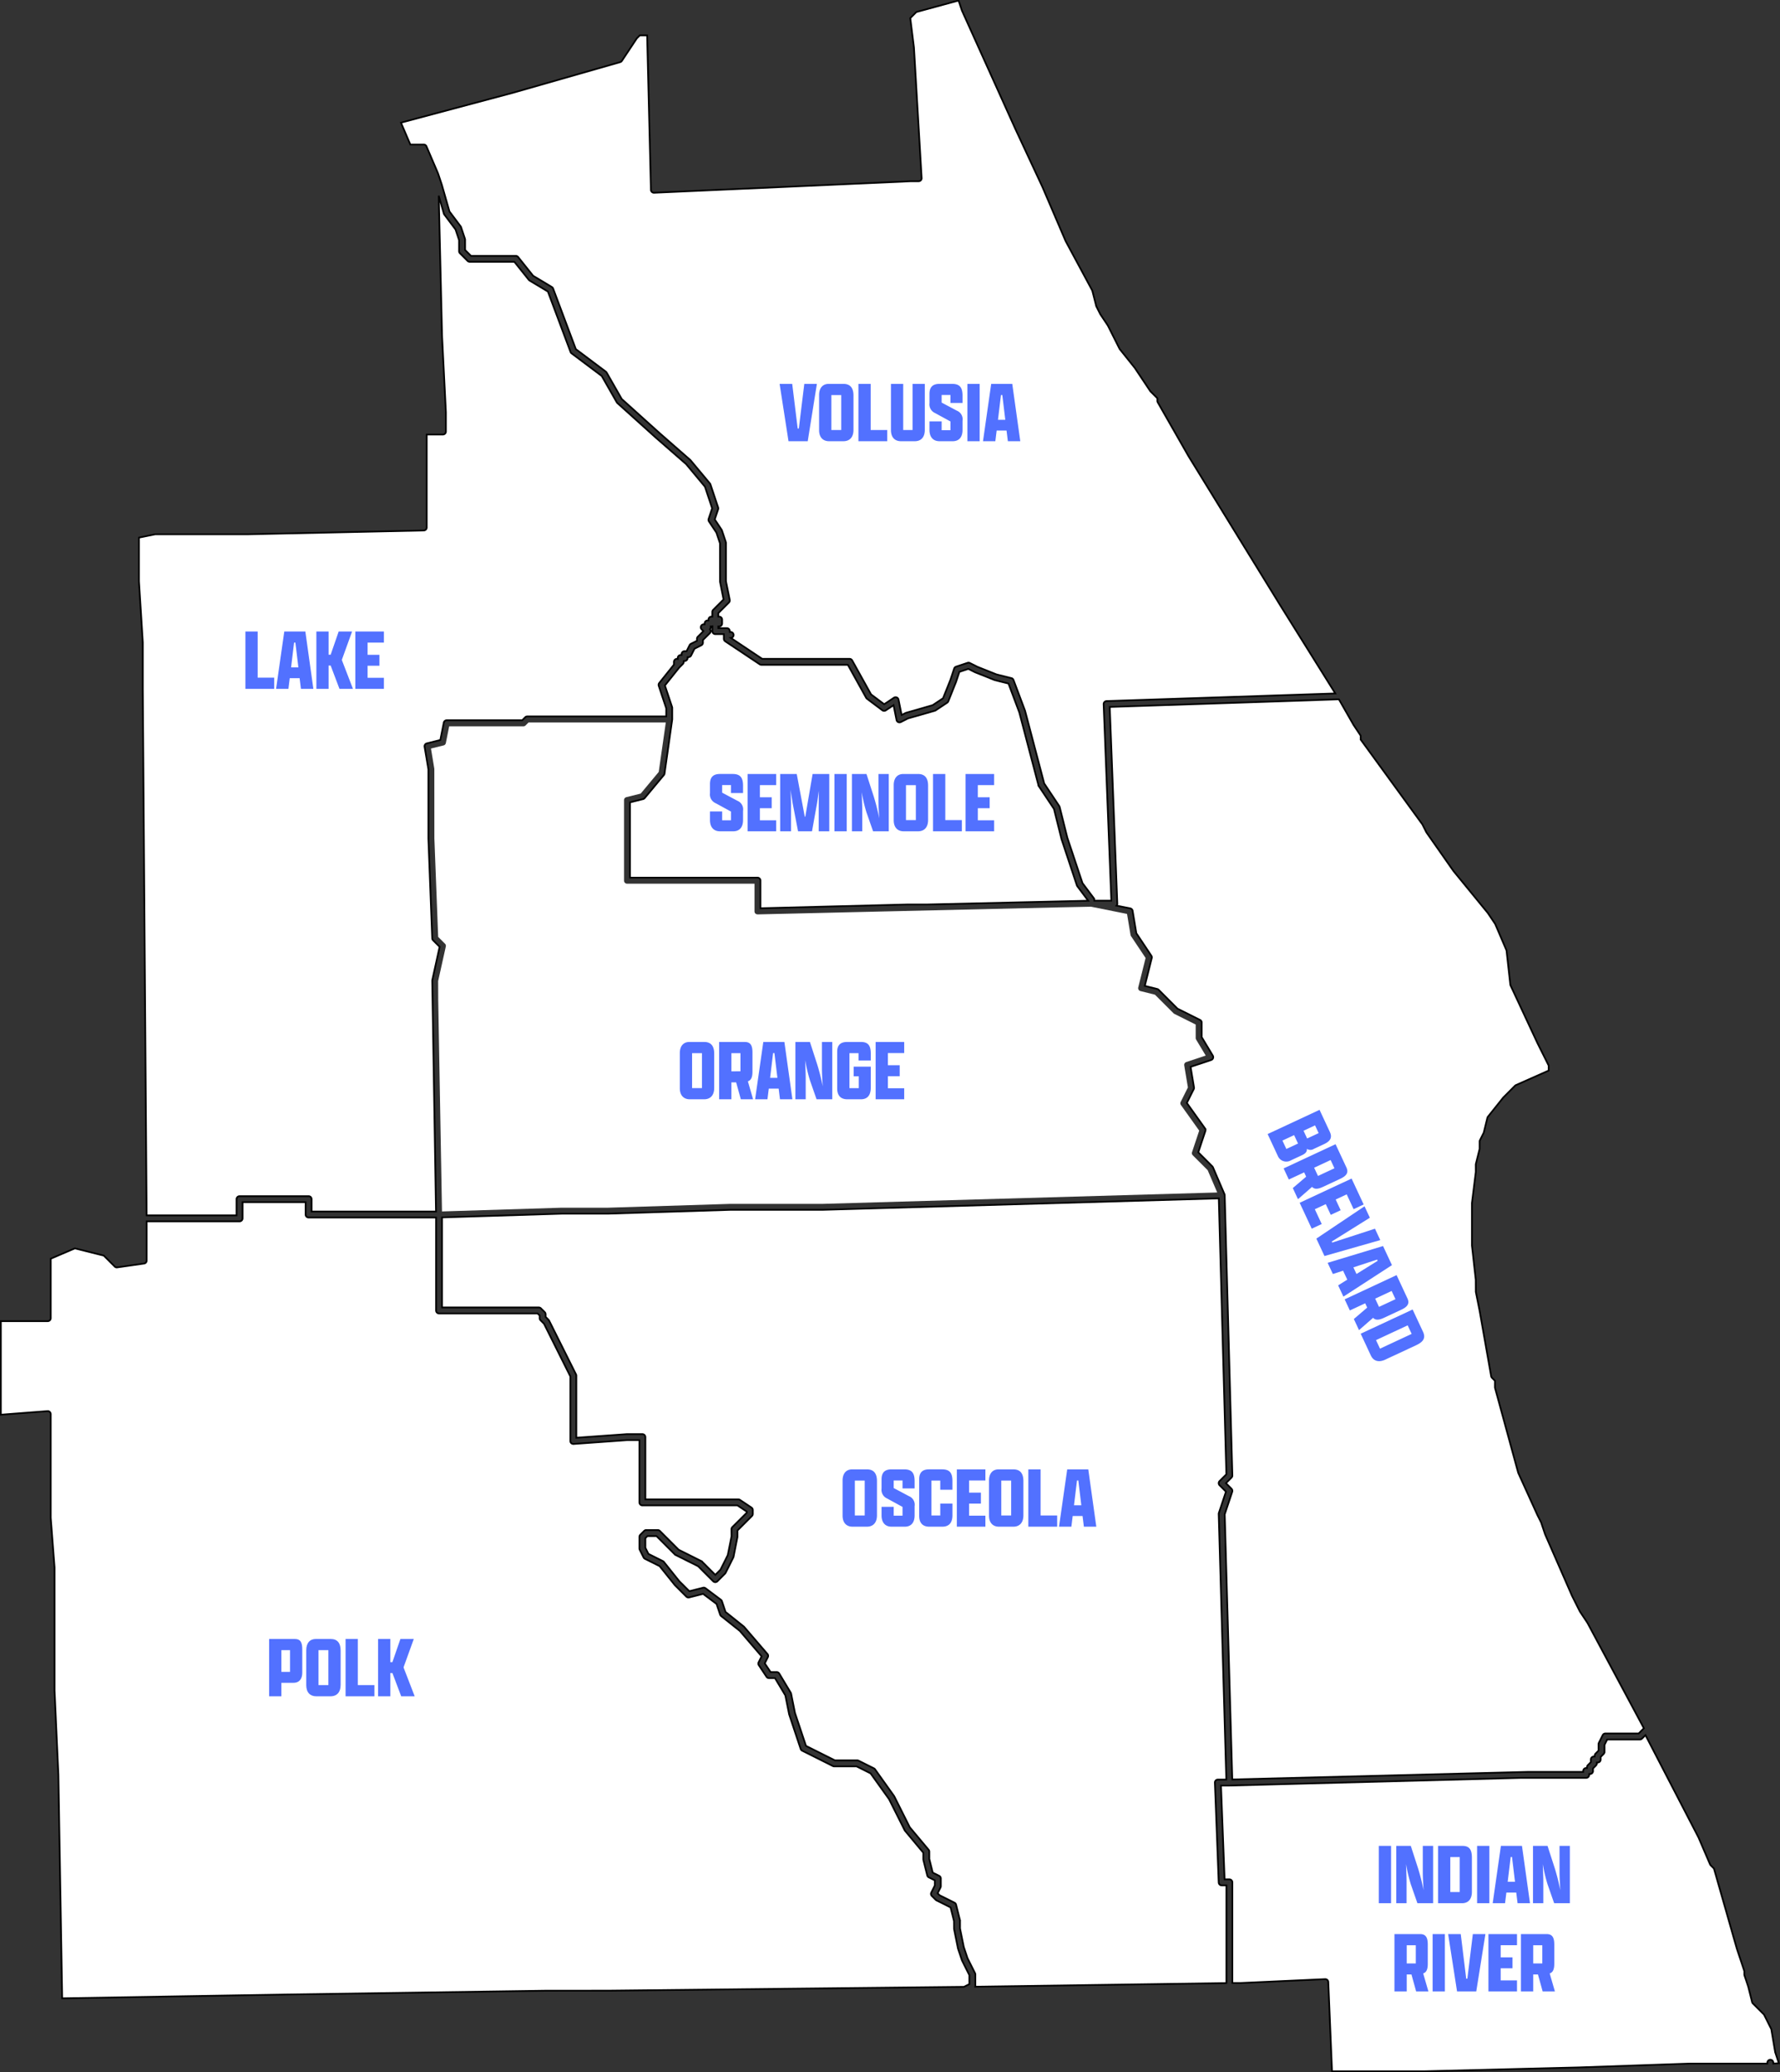
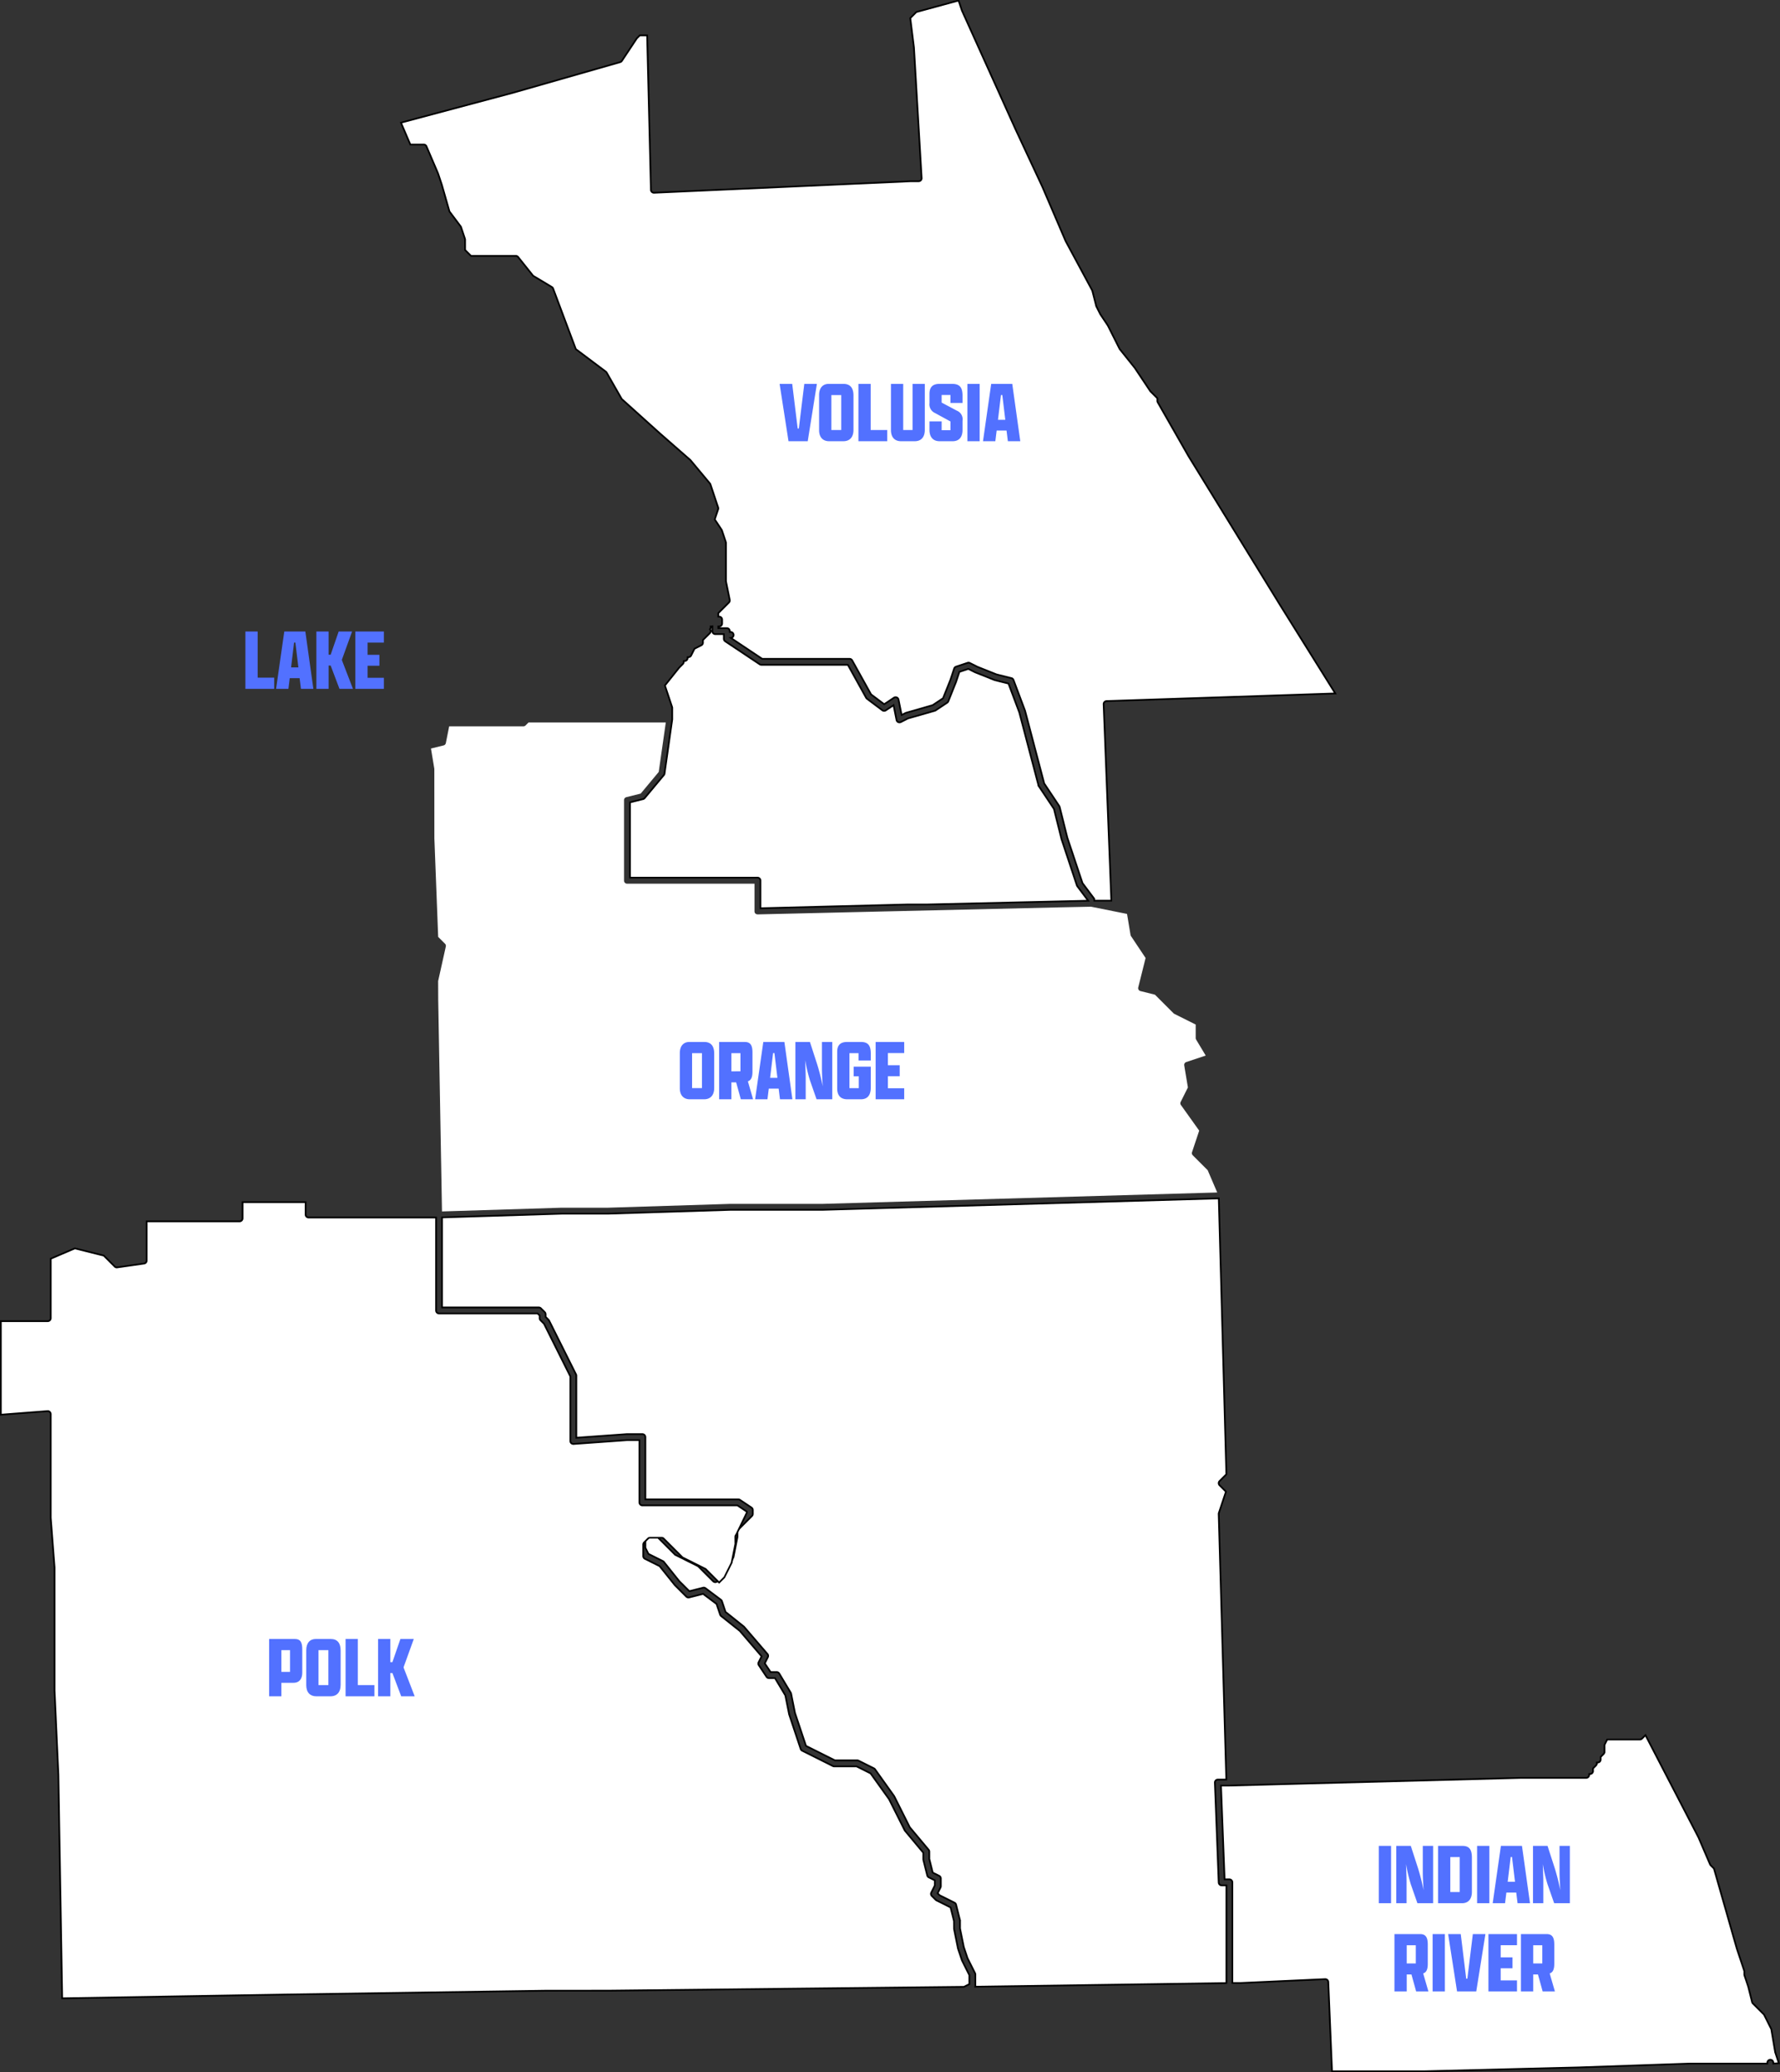
<svg xmlns="http://www.w3.org/2000/svg" width="524.951" height="610.868" viewBox="0 0 524.951 610.868">
  <rect x="0" y="0" width="524.951" height="610.868" fill="#333333" stroke="none" />
  <g id="Group_857" data-name="Group 857" transform="translate(-978.355 -2340.926)">
    <g id="Group_854" data-name="Group 854" transform="translate(978.605 2341.176)">
      <path id="Path_1198" data-name="Path 1198" d="M63.137,184.008l1.115,62.452,35.312-1.1H113.17l36.177-1.131H176.53l116.348-3.358-2.814-6.569-4.406-4.4a.892.892,0,0,1-.214-.9l2.121-6.363-5.394-7.553a.878.878,0,0,1-.071-.909l2.132-4.269-1.081-6.5a.881.881,0,0,1,.591-.984l5.744-1.915-2.828-4.712a.877.877,0,0,1-.125-.455v-3.98l-6.3-3.15a.854.854,0,0,1-.229-.164l-5.484-5.484-4.29-1.073a.885.885,0,0,1-.643-1.071l2.169-8.674-4.309-6.463a.87.87,0,0,1-.135-.345l-1.031-6.187-10.62-2.125-9.112.191-88.812,2.061-.416.01h-.023a.826.826,0,0,1-.139-.029.851.851,0,0,1-.478-.222.885.885,0,0,1-.266-.634v-8.166H118.826a.886.886,0,0,1-.884-.886v-23.76a.884.884,0,0,1,.67-.859l4.246-1.061,5.311-6.376,2.084-14.582H89.775l-.871.871a.885.885,0,0,1-.626.26H66.372l-.988,4.945a.883.883,0,0,1-.651.684L61,109.99l.994,5.983.012,20.512,1.119,29.038,2.019,2.019a.891.891,0,0,1,.237.817l-2.265,10.183Z" transform="translate(65.849 110.427)" fill="#fff" />
      <path id="Path_1199" data-name="Path 1199" d="M291.623,371.437l-1.131-29.417a.878.878,0,0,1,.245-.649.891.891,0,0,1,.638-.27h2.483l-2.235-78.3a.892.892,0,0,1,.044-.306l2.09-6.27-1.876-1.878a.884.884,0,0,1,0-1.25l1.994-1.994-2.229-81.334-116.785,3.369-27.183,0L111.5,174.275l-13.606,0-35.322,1.1v26.545H91.1a.891.891,0,0,1,.626.258l1.133,1.133a.888.888,0,0,1,.258.626v.765l.873.873a.832.832,0,0,1,.164.231l7.921,15.837a.868.868,0,0,1,.091.4v18.287l14.9-1.065,4.587,0a.883.883,0,0,1,.882.884V258.5h27.406a.894.894,0,0,1,.491.148l3.394,2.263a.887.887,0,0,1,.393.736v1.133a.881.881,0,0,1-.258.624l-4.267,4.267v1.9l-1.15,5.831a.856.856,0,0,1-.077.223l-2.262,4.527a.811.811,0,0,1-.164.229l-2.262,2.262a.884.884,0,0,1-1.25,0l-4.425-4.423-6.661-3.331a.96.96,0,0,1-.231-.166l-5.4-5.4h-2.664l-.616.611v2.82l.909,1.813,4.265,2.132a.88.88,0,0,1,.293.239l4.525,5.656,2.976,2.967,4.04-1.011a.887.887,0,0,1,.747.152l4.523,3.394a.888.888,0,0,1,.31.428l1.048,3.146,5.455,4.363,6.908,8.035a.884.884,0,0,1,.119.971l-.9,1.8,1.716,2.574h1.793a.882.882,0,0,1,.757.43l3.394,5.656a.855.855,0,0,1,.108.281l1.131,5.66,3.25,9.728,8.538,4.269h6.58a.878.878,0,0,1,.4.094l4.527,2.263a.859.859,0,0,1,.322.277L195.92,346l4.6,9.171,5.546,6.617a.878.878,0,0,1,.206.568V364.5l1.006,4.028,1.9.948a.885.885,0,0,1,.487.79v2.265a.878.878,0,0,1-.094.4l-.846,1.691.58.58,4.4,2.2a.871.871,0,0,1,.462.576l1.131,4.525a.845.845,0,0,1,.027.216v2.265l1.115,5.482,1.1,3.288,2.215,4.411a.844.844,0,0,1,.094.4v3.4a1.05,1.05,0,0,1-.021.2l74.062-1.071v-28.8h-1.379a.881.881,0,0,1-.884-.848" transform="translate(67.547 183.273)" fill="#fff" stroke="#000" stroke-width="0.5" />
-       <path id="Path_1200" data-name="Path 1200" d="M179.018,402.759l105.013-1.131,1.595-.8v-2.639l-2.171-4.338-1.181-3.512-1.158-5.762-.017-2.325-1.009-4.03-4.159-2.082a.819.819,0,0,1-.231-.164l-1.133-1.131a.885.885,0,0,1-.164-1.021l1.04-2.075v-1.51l-1.776-.884a.884.884,0,0,1-.462-.578l-1.131-4.527a.828.828,0,0,1-.027-.214V362.1l-5.452-6.542-4.637-9.225-5.457-7.623-4.144-2.071h-6.58a.852.852,0,0,1-.4-.094l-9.052-4.527a.866.866,0,0,1-.443-.509l-3.394-10.181-1.129-5.615-3.059-5.1h-1.761a.881.881,0,0,1-.736-.393l-2.262-3.4a.878.878,0,0,1-.054-.886l.867-1.738-6.407-7.474-5.538-4.411a.865.865,0,0,1-.287-.412l-1.044-3.132-3.968-2.978L203,286.825a.9.9,0,0,1-.84-.233l-3.4-3.394-4.467-5.579-4.354-2.177a.881.881,0,0,1-.393-.4l-1.133-2.263a.844.844,0,0,1-.094-.4v-3.4a.888.888,0,0,1,.26-.626l1.133-1.129a.873.873,0,0,1,.622-.258h3.394a.883.883,0,0,1,.626.258l5.556,5.554,6.661,3.331a.862.862,0,0,1,.229.166l3.9,3.9,1.537-1.537,2.146-4.292,1.108-5.542-.017-2.09a.881.881,0,0,1,.258-.624L220,261.84v-.293l-2.778-1.851H189.2a.884.884,0,0,1-.882-.886V240.46h-3.641L168.9,241.589a.942.942,0,0,1-.668-.237.89.89,0,0,1-.279-.647V221.68l-7.765-15.524-1.029-1.034a.874.874,0,0,1-.258-.624v-.765l-.616-.613H129.235a.885.885,0,0,1-.884-.886v-27.4H90.764a.885.885,0,0,1-.884-.886v-3.641h-18.6v4.772a.883.883,0,0,1-.882.884H43v11.562a.884.884,0,0,1-.757.875l-7.921,1.131a.859.859,0,0,1-.751-.25l-3.223-3.221-8.524-2.132-7.112,3.047V204.5a.883.883,0,0,1-.882.884H0v27.58l13.758-1.058c.023,0,.046,0,.069,0a.883.883,0,0,1,.882.886v30.55l1.129,14.642,0,36.275,1.131,24.852,1.117,65.9,65.875-1.117h0l76.94-1.129Z" transform="translate(0 183.848)" fill="#fff" stroke="#000" stroke-width="0.5" />
+       <path id="Path_1200" data-name="Path 1200" d="M179.018,402.759l105.013-1.131,1.595-.8v-2.639l-2.171-4.338-1.181-3.512-1.158-5.762-.017-2.325-1.009-4.03-4.159-2.082a.819.819,0,0,1-.231-.164l-1.133-1.131a.885.885,0,0,1-.164-1.021l1.04-2.075v-1.51l-1.776-.884a.884.884,0,0,1-.462-.578l-1.131-4.527a.828.828,0,0,1-.027-.214V362.1l-5.452-6.542-4.637-9.225-5.457-7.623-4.144-2.071h-6.58a.852.852,0,0,1-.4-.094l-9.052-4.527a.866.866,0,0,1-.443-.509l-3.394-10.181-1.129-5.615-3.059-5.1h-1.761a.881.881,0,0,1-.736-.393l-2.262-3.4a.878.878,0,0,1-.054-.886l.867-1.738-6.407-7.474-5.538-4.411a.865.865,0,0,1-.287-.412l-1.044-3.132-3.968-2.978L203,286.825a.9.9,0,0,1-.84-.233l-3.4-3.394-4.467-5.579-4.354-2.177a.881.881,0,0,1-.393-.4a.844.844,0,0,1-.094-.4v-3.4a.888.888,0,0,1,.26-.626l1.133-1.129a.873.873,0,0,1,.622-.258h3.394a.883.883,0,0,1,.626.258l5.556,5.554,6.661,3.331a.862.862,0,0,1,.229.166l3.9,3.9,1.537-1.537,2.146-4.292,1.108-5.542-.017-2.09a.881.881,0,0,1,.258-.624L220,261.84v-.293l-2.778-1.851H189.2a.884.884,0,0,1-.882-.886V240.46h-3.641L168.9,241.589a.942.942,0,0,1-.668-.237.89.89,0,0,1-.279-.647V221.68l-7.765-15.524-1.029-1.034a.874.874,0,0,1-.258-.624v-.765l-.616-.613H129.235a.885.885,0,0,1-.884-.886v-27.4H90.764a.885.885,0,0,1-.884-.886v-3.641h-18.6v4.772a.883.883,0,0,1-.882.884H43v11.562a.884.884,0,0,1-.757.875l-7.921,1.131a.859.859,0,0,1-.751-.25l-3.223-3.221-8.524-2.132-7.112,3.047V204.5a.883.883,0,0,1-.882.884H0v27.58l13.758-1.058c.023,0,.046,0,.069,0a.883.883,0,0,1,.882.886v30.55l1.129,14.642,0,36.275,1.131,24.852,1.117,65.9,65.875-1.117h0l76.94-1.129Z" transform="translate(0 183.848)" fill="#fff" stroke="#000" stroke-width="0.5" />
      <path id="Path_1201" data-name="Path 1201" d="M110.73,92.718v.765a.885.885,0,0,1-.487.79l-2,1-1,2a.886.886,0,0,1-.792.489h-.25v.247a.885.885,0,0,1-.884.886h-.247v.247a.891.891,0,0,1-.258.626l-1.1,1.1-4.194,5.242,2.111,6.332a.853.853,0,0,1,.044.281v3.394l-2.269,15.966a.87.87,0,0,1-.2.441l-5.66,6.79a.878.878,0,0,1-.462.291l-3.857.963v22.188h37.585a.883.883,0,0,1,.884.884v8.145l43.223-1.108H176.6l47.748-1.11-3.2-4.265a.858.858,0,0,1-.133-.252L216.5,151.468l-2.244-8.969-4.442-6.661a.876.876,0,0,1-.119-.266l-5.656-21.5-3.2-8.534-4.076-1.019-5.771-2.3-2-1-2.628.878-.99,2.974-2.281,5.708a.869.869,0,0,1-.331.408l-3.4,2.262a.82.82,0,0,1-.245.112l-7.921,2.263-2.109,1.073a.885.885,0,0,1-1.264-.618l-.873-4.361-2.294,1.531a.892.892,0,0,1-1.023-.029l-4.525-3.394a.893.893,0,0,1-.243-.279l-5.4-9.728h-25.5a.894.894,0,0,1-.491-.148l-10.185-6.79a.885.885,0,0,1-.391-.736V90.973h-2.51a.884.884,0,0,1-.884-.884V88.673a.89.89,0,0,1-.247.035h-.25v.247a.859.859,0,0,1-.206.566.883.883,0,0,1-.052,1.192Z" transform="translate(96.326 95.723)" fill="#fff" stroke="#000" stroke-width="0.5" />
      <path id="Path_1202" data-name="Path 1202" d="M56.745,35.915l2.764,6.444h3.945a.882.882,0,0,1,.811.537l3.394,7.921.019.052.008.017,1.131,3.4,2.229,7.8,3.3,4.394a.853.853,0,0,1,.131.252l1.131,3.4a.86.86,0,0,1,.046.279v3.028l1.745,1.745H90.608a.886.886,0,0,1,.69.333l4.425,5.534,5.521,3.313a.9.9,0,0,1,.374.447l6.7,17.863,8.844,6.634a.859.859,0,0,1,.237.268l4.456,7.8,11.206,10.09,9.046,7.913,5.75,6.887a.886.886,0,0,1,.162.285l2.262,6.79v0a.853.853,0,0,1,0,.557l-.994,2.984,2.023,3.036a.785.785,0,0,1,.1.21l1.131,3.4a.851.851,0,0,1,.046.279V171.1l1.115,5.482a.89.89,0,0,1-.241.8l-3.136,3.136v1.013h.247a.886.886,0,0,1,.884.886v1.129a.884.884,0,0,1-.884.884h-.247v.5h2.51a.884.884,0,0,1,.884.884v.247h.247a.884.884,0,0,1,.085,1.763l9.235,6.157h25.755a.889.889,0,0,1,.774.453l5.567,10.019,3.874,2.905,2.872-1.915a.9.9,0,0,1,.832-.081.888.888,0,0,1,.526.643l.907,4.523,1.227-.616,7.94-2.283,3.053-2.034,2.161-5.4,1.113-3.346a.881.881,0,0,1,.559-.559l3.394-1.133a.886.886,0,0,1,.676.048l2.265,1.133,5.59,2.231,4.411,1.1a.886.886,0,0,1,.613.547l3.4,9.052,5.646,21.44,4.442,6.667a.847.847,0,0,1,.123.277l2.262,9.052,4.463,13.375,3.306,4.413a.87.87,0,0,1,.177.53v.247h5.022v-.247l-2.263-57.671a.885.885,0,0,1,.855-.919l67.463-2.248-16.135-25.817-27.158-44.135-9.067-15.867a.873.873,0,0,1-.114-.437v-.765l-2.007-2a.868.868,0,0,1-.11-.135l-4.525-6.788-4.481-5.6-3.494-6.943-2.208-3.3L261.8,90.03l-1.171-4.6L252.761,70.82l-6.825-15.912-7.91-16.948L222.182,2.874,221.221,0h-.379l-12.1,3.3-1.793,1.793,1.079,8.622,2.269,38.529a.885.885,0,0,1-.884.936h-2.263l-75.767,3.394a.937.937,0,0,1-.643-.237.881.881,0,0,1-.281-.624l-1.113-45.531H127.18l-.873.875-4.415,6.652a.889.889,0,0,1-.491.36L89.718,27.121Z" transform="translate(61.257)" fill="#fff" stroke="#000" stroke-width="0.5" />
-       <path id="Path_1203" data-name="Path 1203" d="M229.155,106.556l-4.3-7.528h-.618l-66.97,2.233,2.227,57.983a.878.878,0,0,1-.222.589l4.038.809a.878.878,0,0,1,.7.722l1.1,6.6,4.421,6.629a.881.881,0,0,1,.123.7l-2.05,8.2,3.672.917a.88.88,0,0,1,.41.233l5.554,5.554,6.661,3.331a.883.883,0,0,1,.489.79V198.6l3.269,5.448a.886.886,0,0,1-.476,1.293l-6.072,2.023,1,6.043a.857.857,0,0,1-.081.541L180,218l5.346,7.488a.882.882,0,0,1,.119.792l-2.09,6.272,4.142,4.138a.909.909,0,0,1,.185.277l3.394,7.921a.843.843,0,0,1,.071.324l2.263,82.6a.878.878,0,0,1-.258.649l-1.637,1.639,1.637,1.639a.879.879,0,0,1,.214.9l-2.215,6.64,2.235,78.164,87.4-2.24h16.087v-.247a.886.886,0,0,1,.884-.884h.247v-.247a.891.891,0,0,1,.258-.626l.875-.873v-.765a.884.884,0,0,1,.884-.882h.245v-.247a.881.881,0,0,1,.258-.624l.875-.873v-1.9a.878.878,0,0,1,.094-.4l1.131-2.262a.883.883,0,0,1,.79-.487h9.817l1.539-1.541-16.642-31.066-2.238-3.36-2.319-4.621-7.942-18.144-1.158-3.471-1.081-2.146-5.673-12.477L270.9,302.046a.882.882,0,0,1-.029-.233v-1.9l-.871-.873a.884.884,0,0,1-.247-.47l-3.394-19.235L265.23,273.7l-.017-3.568-1.129-10.088,0-12.542,1.14-9.162-.006-2.154a.83.83,0,0,1,.027-.214l1.1-4.419V229.4a.844.844,0,0,1,.094-.4l1.131-2.262,1.063-4.344a.892.892,0,0,1,.166-.339l4.527-5.658,3.458-3.467a.868.868,0,0,1,.266-.183l9.661-4.292v-1.479l-3.3-6.6-7.935-17a.983.983,0,0,1-.077-.275l-1.117-10.052-3.342-7.8L268.755,162,258.623,149.62l-7.96-11.367-1.2-2.373-18.027-24.769a.882.882,0,0,1-.168-.52v-.865Z" transform="translate(169.765 106.901)" fill="#fff" stroke="#000" stroke-width="0.5" />
      <path id="Path_1204" data-name="Path 1204" d="M337.563,342.585l-1.083-3.259-1.146-6.792-2.14-4.28-3.292-3.292a.9.9,0,0,1-.231-.41l-1.133-4.527-1.113-3.329a.861.861,0,0,1-.044-.281v-.988l-2.219-6.652-6.738-23.58-.969-.967a.955.955,0,0,1-.187-.277l-3.4-7.921-15.642-30.165-1.021,1.023a.886.886,0,0,1-.626.258h-9.639l-.794,1.589v2.052a.883.883,0,0,1-.258.626l-.875.873v.763a.883.883,0,0,1-.882.884h-.247v.25a.879.879,0,0,1-.258.626l-.873.873v.763a.886.886,0,0,1-.884.884h-.247v.247a.886.886,0,0,1-.884.884H261.509l-85.971,2.265h-2.5l1.065,27.651h1.41a.883.883,0,0,1,.884.882v29.668h2.512l24.85-1.133a.947.947,0,0,1,.638.231.886.886,0,0,1,.287.616l1.1,26.312H233.22l45.26-1.131,32.813-1.133h22.877v-.247a.884.884,0,1,1,1.768,0v.247Z" transform="translate(186.799 265.415)" fill="#fff" stroke="#000" stroke-width="0.5" />
-       <path id="Path_1205" data-name="Path 1205" d="M20.72,172.967l1.125,155.26H48.372v-4.772a.883.883,0,0,1,.884-.884H69.62a.883.883,0,0,1,.882.884V327.1H107.19l-1.115-68.137,2.179-9.9-1.921-1.921a.885.885,0,0,1-.258-.591l-1.131-29.421v-20.4l-1.119-6.644a.882.882,0,0,1,.655-1l3.984-1,1.021-5.107a.882.882,0,0,1,.867-.711h22.265l.871-.873a.88.88,0,0,1,.624-.26h40.981v-2.366l-2.217-6.652a.882.882,0,0,1,.148-.832l4.332-5.415v-.821a.9.9,0,0,1,1.131-.848v-.283a.884.884,0,0,1,.884-.884h.247v-.247a.886.886,0,0,1,.884-.886h.586l.884-1.772a.89.89,0,0,1,.4-.4l1.778-.886v-.586a.891.891,0,0,1,.258-.626l1.639-1.637-.505-.507a.883.883,0,0,1,.626-1.508h.245v-.247a.885.885,0,0,1,.884-.886h.25V152.6a.883.883,0,0,1,.882-.884h.25v-1.381a.883.883,0,0,1,.258-.626l3.057-3.059-1.038-5.19-.015-11.346-1.05-3.148-2.2-3.3a.877.877,0,0,1-.1-.769l1.038-3.115-2.117-6.351-5.55-6.661L172,98.953,160.679,88.762a.85.85,0,0,1-.177-.218l-4.436-7.761-8.9-6.679a.869.869,0,0,1-.3-.4l-6.679-17.815-5.394-3.234a.933.933,0,0,1-.235-.208L130.3,47.124H117.141a.891.891,0,0,1-.626-.258l-2.26-2.265a.875.875,0,0,1-.26-.624v-3.25l-1.04-3.126-3.308-4.409a.88.88,0,0,1-.146-.289l-1.508-5.284.979,41.228,1.133,22.606v5.7a.883.883,0,0,1-.882.884H104.45v27.4a.885.885,0,0,1-.865.884l-52.05,1.131H24.362l-4.775.971v12.855l1.133,18.048Z" transform="translate(21.144 29.816)" fill="#fff" stroke="#000" stroke-width="0.5" />
      <path id="Path_1899" data-name="Path 1899" d="M.728,0H4.342V-3.978H7.9c1.924,0,2.6-1.4,2.6-2.964v-6.812c0-2.028-.416-3.146-2.262-3.146H.728ZM4.342-7.2v-6.4H6.89v6.4ZM14.612,0h4.212c1.95,0,2.99-1.274,2.99-3.354V-13.442c0-2.184-.884-3.458-2.964-3.458H14.508c-1.768,0-2.834,1.2-2.834,3.3V-3.276C11.674-1.092,12.87,0,14.612,0Zm.676-3.3V-13.6H18.2V-3.3ZM23.27,0h8.5V-3.3H26.884V-16.9H23.27ZM36.478,0V-6.864h.6L39.676,0h3.978L40.4-8.424v-.208l2.99-8.268H39.442l-2.366,6.838h-.6V-16.9H32.864V0Z" transform="translate(78.395 499.824)" fill="#5271ff" />
      <path id="Path_1905" data-name="Path 1905" d="M.728,0h8.5V-3.3H4.342V-16.9H.728Zm16.38,0h3.666L18.408-16.9H12.194L9.776,0h3.64l.39-3.146h2.912ZM15.08-13.624h.39l.884,7.306H14.2ZM25.272,0V-6.864h.6L28.47,0h3.978L29.2-8.424v-.208l2.99-8.268H28.236L25.87-10.062h-.6V-16.9H21.658V0ZM33.15,0h8.424V-3.25h-4.81V-6.812h3.484v-3.224H36.764v-3.588h4.81V-16.9H33.15Z" transform="translate(71.395 202.824)" fill="#5271ff" />
    </g>
    <path id="Path_1906" data-name="Path 1906" d="M3.874-16.9H.156L2.782,0H8.45l2.7-16.9H7.436L5.824-3.744H5.486ZM14.742,0h4.212c1.95,0,2.99-1.274,2.99-3.354V-13.442c0-2.184-.884-3.458-2.964-3.458H14.638c-1.768,0-2.834,1.2-2.834,3.3V-3.276C11.8-1.092,13,0,14.742,0Zm.676-3.3V-13.6H18.33V-3.3ZM23.4,0h8.5V-3.3H27.014V-16.9H23.4ZM39.364-16.9V-3.3H36.608V-16.9H32.994V-3.276C32.994-1.092,34.19,0,35.932,0h4.082c1.95,0,2.964-1.274,2.964-3.354V-16.9ZM54.106-6.032A2.727,2.727,0,0,0,52.442-9l-4.5-2.392v-2.236h2.6v2.34h3.562v-2.158c0-2.366-.806-3.458-3.068-3.458H47.32c-1.872,0-2.964.806-2.964,2.964v2.7A2.8,2.8,0,0,0,46.02-8.294l4.524,2.47V-3.25h-2.6v-2.6H44.356v2.522C44.356-1.092,45.552,0,47.32,0h3.874c1.924,0,2.912-1.248,2.912-3.328ZM55.536,0H59.15V-16.9H55.536ZM67.47,0h3.666L68.77-16.9H62.556L60.138,0h3.64l.39-3.146H67.08ZM65.442-13.624h.39l.884,7.306H64.558Z" transform="translate(1208.118 2471)" fill="#5271ff" />
-     <path id="Path_1904" data-name="Path 1904" d="M10.374-6.032A2.727,2.727,0,0,0,8.71-9l-4.5-2.392v-2.236h2.6v2.34h3.562v-2.158c0-2.366-.806-3.458-3.068-3.458H3.588c-1.872,0-2.964.806-2.964,2.964v2.7A2.8,2.8,0,0,0,2.288-8.294l4.524,2.47V-3.25h-2.6v-2.6H.624v2.522C.624-1.092,1.82,0,3.588,0H7.462c1.924,0,2.912-1.248,2.912-3.328ZM11.726,0H20.15V-3.25H15.34V-6.812h3.484v-3.224H15.34v-3.588h4.81V-16.9H11.726ZM32.682,0H35.8V-16.9H30.888L28.73-4.316h-.156L26.208-16.9H21.32V0h3.2V-7.7c0-.78-.052-2.626-.13-4.524.234,1.586.468,3.094.624,4.03L26.6,0h4.108l1.482-8.216c.13-.832.338-2.262.546-3.744-.026,1.794-.052,3.484-.052,4.264Zm4.654,0H40.95V-16.9H37.336ZM53.352,0V-16.9H50.31v7.774c0,1.378.1,3.38.234,5.3a65.565,65.565,0,0,0-1.612-6.4L46.774-16.9h-4.29V0h3.042V-6.37c0-1.092-.078-3.094-.156-5.174a47.436,47.436,0,0,0,1.4,5.954L48.724,0Zm4.394,0h4.212c1.95,0,2.99-1.274,2.99-3.354V-13.442c0-2.184-.884-3.458-2.964-3.458H57.642c-1.768,0-2.834,1.2-2.834,3.3V-3.276C54.808-1.092,56,0,57.746,0Zm.676-3.3V-13.6h2.912V-3.3ZM66.4,0h8.5V-3.3H70.018V-16.9H66.4ZM76,0h8.424V-3.25h-4.81V-6.812H83.1v-3.224H79.612v-3.588h4.81V-16.9H76Z" transform="translate(1187.118 2586)" fill="#5271ff" />
    <path id="Path_1903" data-name="Path 1903" d="M3.666,0H7.878c1.95,0,2.99-1.274,2.99-3.354V-13.442c0-2.184-.884-3.458-2.964-3.458H3.562C1.794-16.9.728-15.7.728-13.6V-3.276C.728-1.092,1.924,0,3.666,0Zm.676-3.3V-13.6H7.254V-3.3ZM15.938,0V-4.992h1.4L18.72,0h3.614L20.8-5.3c.962-.312,1.352-1.222,1.352-2.86v-5.642c0-2.158-.624-3.094-2.288-3.094h-7.54V0Zm0-8.242V-13.6h2.678v5.356ZM30.264,0H33.93L31.564-16.9H25.35L22.932,0h3.64l.39-3.146h2.912ZM28.236-13.624h.39l.884,7.306H27.352ZM45.682,0V-16.9H42.64v7.774c0,1.378.1,3.38.234,5.3a65.566,65.566,0,0,0-1.612-6.4L39.1-16.9h-4.29V0h3.042V-6.37c0-1.092-.078-3.094-.156-5.174A47.437,47.437,0,0,0,39.1-5.59L41.054,0ZM57.044-11.44v-2c0-2.236-.65-3.458-2.886-3.458H50.05c-1.794,0-2.912.806-2.912,2.86V-3.2c0,2.21,1.144,3.2,2.99,3.2h4c2.236,0,2.912-1.612,2.912-3.354V-9.62H52v2.834h1.508v3.51H50.752V-13.6H53.43v2.158ZM58.474,0H66.9V-3.25h-4.81V-6.812h3.484v-3.224H62.088v-3.588H66.9V-16.9H58.474Z" transform="translate(1178.118 2665)" fill="#5271ff" />
-     <path id="Path_1900" data-name="Path 1900" d="M3.666,0H7.878c1.95,0,2.99-1.274,2.99-3.354V-13.442c0-2.184-.884-3.458-2.964-3.458H3.562C1.794-16.9.728-15.7.728-13.6V-3.276C.728-1.092,1.924,0,3.666,0Zm.676-3.3V-13.6H7.254V-3.3ZM21.97-6.032A2.727,2.727,0,0,0,20.306-9l-4.5-2.392v-2.236h2.6v2.34H21.97v-2.158c0-2.366-.806-3.458-3.068-3.458H15.184c-1.872,0-2.964.806-2.964,2.964v2.7a2.8,2.8,0,0,0,1.664,2.938l4.524,2.47V-3.25h-2.6v-2.6H12.22v2.522C12.22-1.092,13.416,0,15.184,0h3.874c1.924,0,2.912-1.248,2.912-3.328Zm7.566-.78V-3.3h-2.6V-13.6h2.6v2.7h3.588v-2.548c0-2.236-.676-3.458-3.042-3.458H26.234c-1.794,0-2.912.806-2.912,2.886V-3.2c0,2.21,1.144,3.2,2.99,3.2h3.8c2.366,0,3.016-1.612,3.016-3.354V-6.812ZM34.424,0h8.424V-3.25h-4.81V-6.812h3.484v-3.224H38.038v-3.588h4.81V-16.9H34.424ZM46.852,0h4.212c1.95,0,2.99-1.274,2.99-3.354V-13.442c0-2.184-.884-3.458-2.964-3.458H46.748c-1.768,0-2.834,1.2-2.834,3.3V-3.276C43.914-1.092,45.11,0,46.852,0Zm.676-3.3V-13.6H50.44V-3.3ZM55.51,0h8.5V-3.3H59.124V-16.9H55.51ZM71.89,0h3.666L73.19-16.9H66.976L64.558,0H68.2l.39-3.146H71.5ZM69.862-13.624h.39l.884,7.306H68.978Z" transform="translate(1226.118 2791)" fill="#5271ff" />
    <path id="Path_1901" data-name="Path 1901" d="M-28.132,0h3.614V-16.9h-3.614Zm16.016,0V-16.9h-3.042v7.774c0,1.378.1,3.38.234,5.3a65.566,65.566,0,0,0-1.612-6.4L-18.694-16.9h-4.29V0h3.042V-6.37c0-1.092-.078-3.094-.156-5.174a47.437,47.437,0,0,0,1.4,5.954L-16.744,0Zm1.456,0h7.046C-1.378,0-.676-1.664-.676-3.328V-13.364c0-2.184-.572-3.536-2.756-3.536H-10.66Zm3.614-3.3V-13.6h2.782V-3.3ZM.858,0H4.472V-16.9H.858ZM12.792,0h3.666L14.092-16.9H7.878L5.46,0H9.1l.39-3.146H12.4ZM10.764-13.624h.39l.884,7.306H9.88ZM28.21,0V-16.9H25.168v7.774c0,1.378.1,3.38.234,5.3a65.566,65.566,0,0,0-1.612-6.4L21.632-16.9h-4.29V0h3.042V-6.37c0-1.092-.078-3.094-.156-5.174a47.437,47.437,0,0,0,1.4,5.954L23.582,0ZM-19.9,26V21.008h1.4L-17.121,26h3.614l-1.534-5.3c.962-.312,1.352-1.222,1.352-2.86V12.194c0-2.158-.624-3.094-2.288-3.094h-7.54V26Zm0-8.242V12.4h2.678v5.356ZM-12.259,26h3.614V9.1h-3.614ZM-3.965,9.1H-7.683L-5.057,26H.611l2.7-16.9H-.4L-2.015,22.256h-.338ZM4.2,26h8.424V22.75H7.813V19.188H11.3V15.964H7.813V12.376h4.81V9.1H4.2Zm13.208,0V21.008h1.4L20.189,26H23.8l-1.534-5.3c.962-.312,1.352-1.222,1.352-2.86V12.194c0-2.158-.624-3.094-2.288-3.094h-7.54V26Zm0-8.242V12.4h2.678v5.356Z" transform="translate(1413.118 2902)" fill="#5271ff" />
-     <path id="Path_1902" data-name="Path 1902" d="M-27.534-2.912V-6.578c0-1.092-.286-1.794-1.092-2.08a1.854,1.854,0,0,0,.884-1.846v-3.3c0-1.95-.6-3.094-2.522-3.094h-7.2V0h7.072A2.708,2.708,0,0,0-27.534-2.912Zm-6.344-7.1v-3.744h2.522v3.744Zm0,6.864v-3.8h2.73v3.8ZM-22.672,0V-4.992h1.4L-19.89,0h3.614L-17.81-5.3c.962-.312,1.352-1.222,1.352-2.86v-5.642c0-2.158-.624-3.094-2.288-3.094h-7.54V0Zm0-8.242V-13.6h2.678v5.356ZM-15.106,0h8.424V-3.25h-4.81V-6.812h3.484v-3.224h-3.484v-3.588h4.81V-16.9h-8.424Zm12.74-16.9H-6.084L-3.458,0H2.21l2.7-16.9H1.2L-.416-3.744H-.754ZM11.752,0h3.666L13.052-16.9H6.838L4.42,0H8.06l.39-3.146h2.912ZM9.724-13.624h.39L11-6.318H8.84ZM19.916,0V-4.992h1.4L22.7,0h3.614L24.778-5.3c.962-.312,1.352-1.222,1.352-2.86v-5.642c0-2.158-.624-3.094-2.288-3.094H16.3V0Zm0-8.242V-13.6h2.678v5.356ZM27.482,0h7.046c2.236,0,2.938-1.664,2.938-3.328V-13.364c0-2.184-.572-3.536-2.756-3.536H27.482ZM31.1-3.3V-13.6h2.782V-3.3Z" transform="translate(1368.03 2709.205) rotate(65)" fill="#5271ff" />
  </g>
</svg>